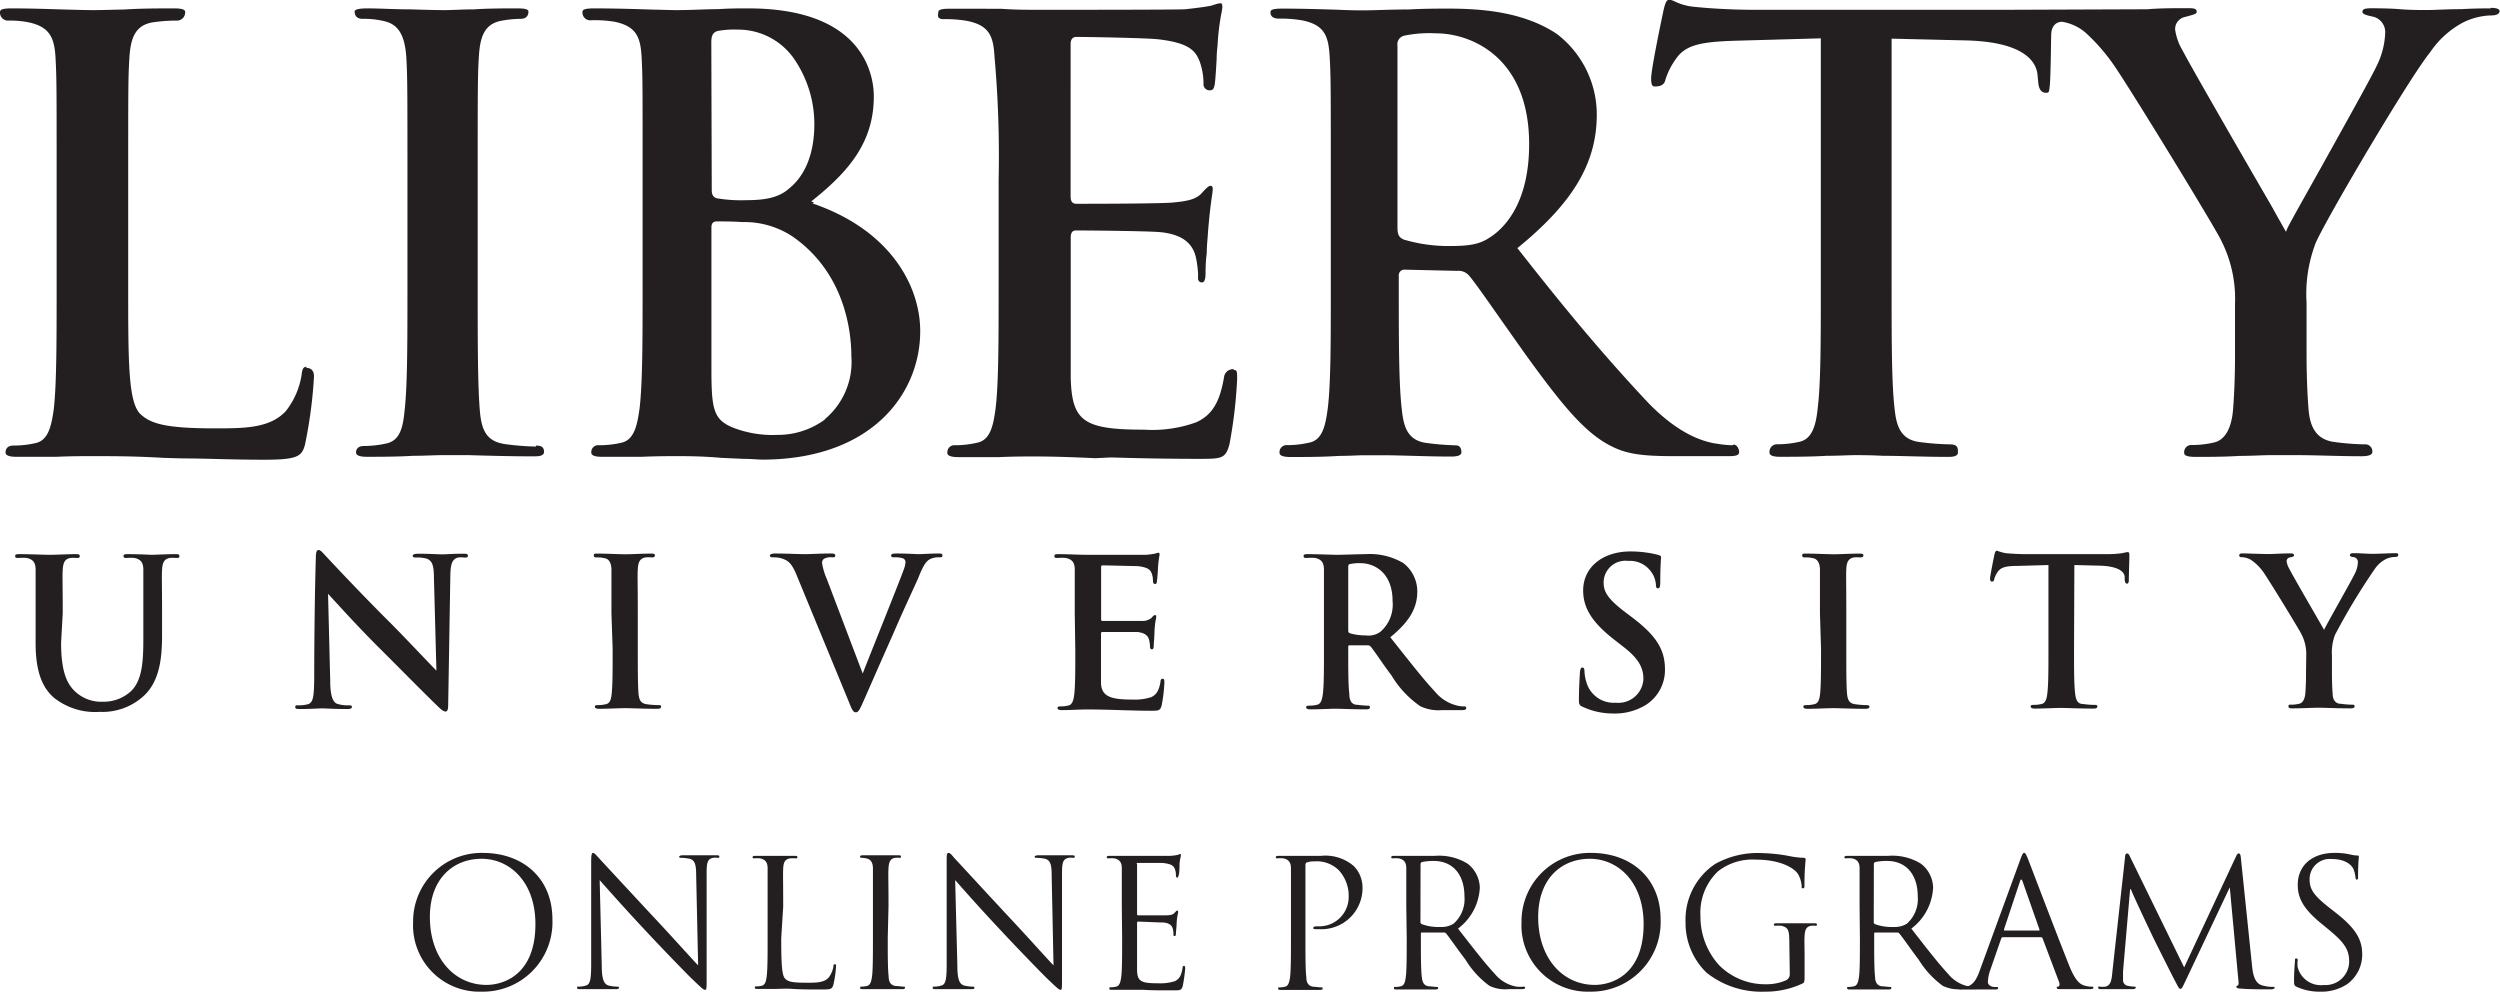
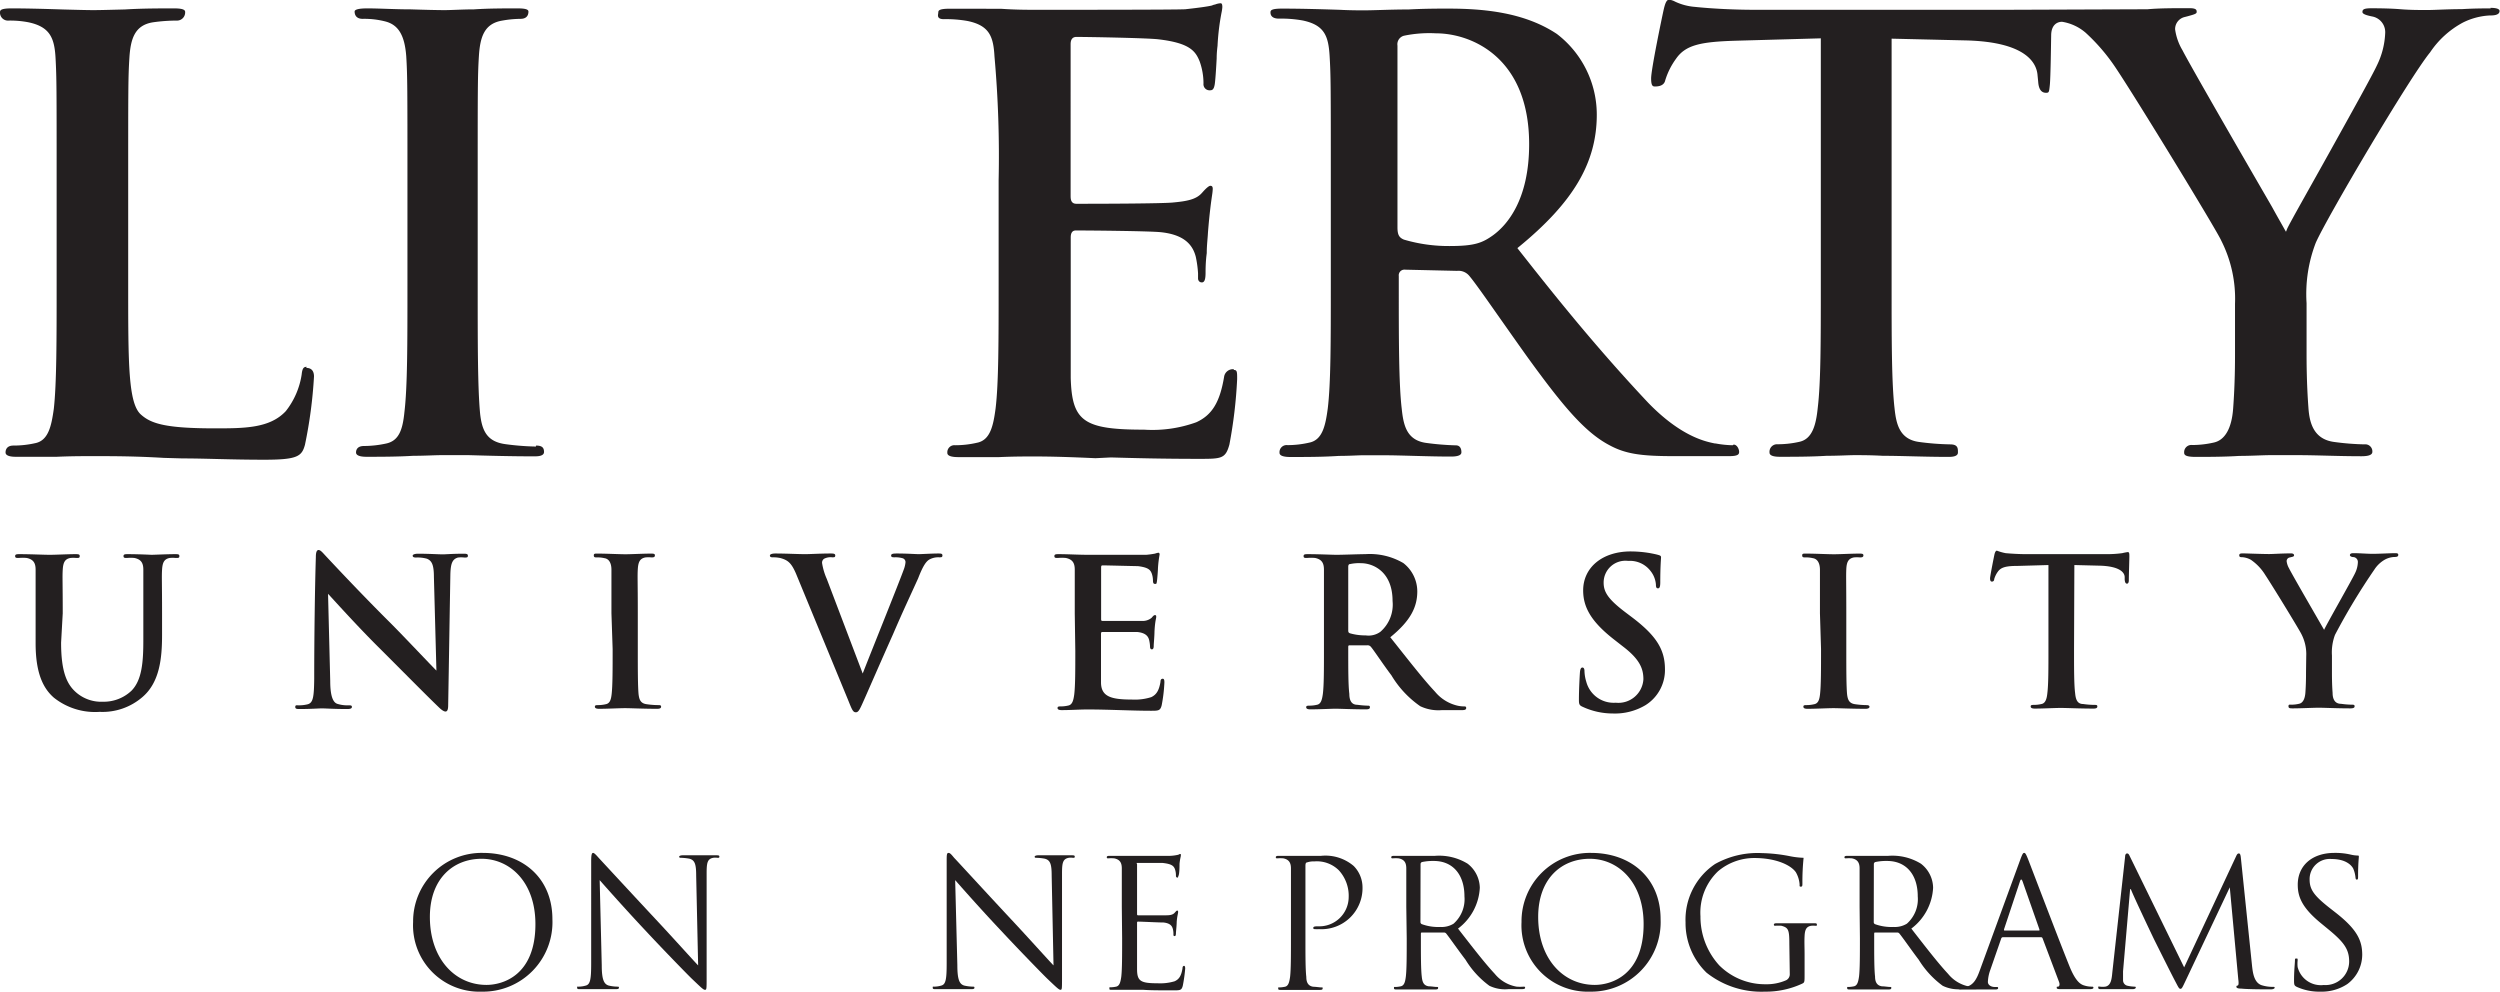
<svg xmlns="http://www.w3.org/2000/svg" viewBox="0 0 229.54 91.05">
  <defs>
    <style>.cls-1{fill:#231f20;}</style>
  </defs>
  <title>Online-StackedRight-Black</title>
  <g id="Layer_2" data-name="Layer 2">
    <g id="Layer_1-2" data-name="Layer 1">
      <path class="cls-1" d="M44.33,78.31c3.66,0,6.39,2.3,6.39,6.09a6.38,6.38,0,0,1-6.49,6.65,6.09,6.09,0,0,1-6.3-6.39A6.29,6.29,0,0,1,44.33,78.31Zm.34,12.12c1.47,0,4.49-.85,4.49-5.58,0-3.9-2.37-6-4.94-6s-4.75,1.79-4.75,5.34C39.47,88,41.75,90.43,44.67,90.43Z" />
      <path class="cls-1" d="M55.25,88.61c0,1.33.2,1.75.64,1.88a3.57,3.57,0,0,0,.81.1c.08,0,.13,0,.13.1s-.1.13-.29.13c-.93,0-1.58,0-1.73,0s-.83,0-1.56,0c-.16,0-.26,0-.26-.13s0-.1.13-.1a2.4,2.4,0,0,0,.67-.1c.41-.11.49-.58.49-2.06V79.12c0-.64.05-.81.18-.81s.41.35.57.52,2.67,2.89,5.17,5.57c1.61,1.72,3.38,3.7,3.9,4.24l-.18-8.25c0-1.06-.13-1.42-.63-1.55a4.91,4.91,0,0,0-.8-.08c-.11,0-.13-.05-.13-.11s.13-.12.32-.12c.74,0,1.52,0,1.69,0s.72,0,1.39,0c.17,0,.29,0,.29.12s-.07.11-.18.11a1.38,1.38,0,0,0-.39,0c-.54.11-.6.47-.6,1.45l0,9.52c0,1.07,0,1.15-.15,1.15s-.33-.18-1.19-1c-.18-.16-2.52-2.55-4.24-4.4-1.88-2-3.72-4.08-4.24-4.67Z" />
-       <path class="cls-1" d="M71.73,86.14c0,2.39.06,3.43.36,3.72s.68.37,2,.37c.86,0,1.57,0,2-.48a2.32,2.32,0,0,0,.43-1c0-.13,0-.21.14-.21s.1.06.1.24a10.29,10.29,0,0,1-.24,1.63c-.12.37-.17.44-1,.44-1.17,0-2,0-2.7-.05s-1.18,0-1.65,0l-.67,0-.93,0c-.17,0-.26,0-.26-.13s0-.1.13-.1a2.63,2.63,0,0,0,.49-.06c.33-.07.41-.43.47-.9.08-.68.08-2,.08-3.52V83.25c0-2.54,0-3,0-3.51s-.16-.82-.7-.93a3.21,3.21,0,0,0-.55,0c-.06,0-.13,0-.13-.1s.08-.13.26-.13c.73,0,1.76,0,1.84,0s1.26,0,1.75,0c.18,0,.26,0,.26.13s-.06.1-.13.1a4.17,4.17,0,0,0-.53,0c-.48.08-.61.36-.64.93s0,1,0,3.51Z" />
-       <path class="cls-1" d="M81.51,86.11c0,1.56,0,2.84.08,3.52,0,.47.15.83.64.9.22,0,.58.06.73.06s.13,0,.13.1-.08.13-.26.13c-.9,0-1.92,0-2,0s-1.11,0-1.59,0c-.18,0-.26,0-.26-.13s0-.1.13-.1a2.63,2.63,0,0,0,.48-.06c.33-.07.41-.43.48-.9.08-.68.08-2,.08-3.52V83.25c0-2.54,0-3,0-3.51s-.19-.83-.55-.91a2.11,2.11,0,0,0-.5-.07c-.07,0-.13,0-.13-.1s.08-.13.26-.13c.53,0,1.56,0,1.64,0s1.1,0,1.59,0c.18,0,.26,0,.26.13s-.06.1-.13.1a2.67,2.67,0,0,0-.4,0c-.44.08-.57.36-.61.93s0,1,0,3.51Z" />
      <path class="cls-1" d="M87.9,88.61c0,1.33.19,1.75.63,1.88a3.7,3.7,0,0,0,.81.1c.08,0,.13,0,.13.1s-.09.13-.29.13c-.92,0-1.57,0-1.72,0s-.83,0-1.56,0c-.16,0-.26,0-.26-.13s0-.1.13-.1a2.34,2.34,0,0,0,.66-.1c.41-.11.49-.58.49-2.06l0-9.31c0-.64,0-.81.18-.81s.4.35.57.52,2.66,2.89,5.16,5.57c1.61,1.72,3.38,3.7,3.9,4.24l-.17-8.25c0-1.06-.13-1.42-.64-1.55a4.71,4.71,0,0,0-.79-.08c-.12,0-.13-.05-.13-.11s.13-.12.32-.12c.73,0,1.51,0,1.69,0s.72,0,1.38,0c.18,0,.29,0,.29.12s-.06.11-.17.11a1.35,1.35,0,0,0-.39,0c-.54.11-.61.47-.61,1.45l0,9.52c0,1.07,0,1.15-.14,1.15s-.33-.18-1.19-1c-.18-.16-2.52-2.55-4.24-4.4-1.89-2-3.72-4.08-4.24-4.67Z" />
      <path class="cls-1" d="M103,83.25c0-2.54,0-3,0-3.51s-.16-.82-.7-.93a3.31,3.31,0,0,0-.55,0c-.07,0-.13,0-.13-.1s.08-.13.26-.13c.37,0,.81,0,1.17,0l.66,0h3.72a3.75,3.75,0,0,0,.7-.09c.08,0,.15-.08.23-.08s.06.07.06.15-.08.31-.12.76c0,.17,0,.88-.09,1.08s0,.17-.11.17-.13-.08-.13-.21a1.76,1.76,0,0,0-.1-.58c-.11-.26-.27-.46-1.15-.55-.28,0-2,0-2.23,0s-.09,0-.09.16v4.48c0,.12,0,.17.09.17s2.21,0,2.59,0,.61-.06.76-.22.18-.21.24-.21.09,0,.09.13-.09.37-.13.91c0,.32-.07.92-.07,1s0,.3-.11.3-.12-.06-.12-.14a1.82,1.82,0,0,0-.06-.54c-.07-.23-.21-.5-.85-.57-.44,0-2-.08-2.32-.08-.08,0-.11,0-.11.12v1.43c0,.55,0,2.43,0,2.78,0,1.12.29,1.33,1.88,1.33a4.63,4.63,0,0,0,1.56-.18c.42-.18.62-.51.73-1.17,0-.18.07-.25.15-.25s.1.14.1.25a13.83,13.83,0,0,1-.22,1.57c-.11.43-.24.43-.87.43-1.22,0-2.12,0-2.75-.05l-1.27,0-.65,0c-.32,0-.7,0-.94,0s-.26,0-.26-.13,0-.1.13-.1a2.73,2.73,0,0,0,.49-.06c.32-.07.4-.43.47-.9.08-.68.08-2,.08-3.52Z" />
      <path class="cls-1" d="M118.53,83.25c0-2.54,0-3,0-3.51s-.17-.82-.7-.93a3.33,3.33,0,0,0-.56,0c-.06,0-.13,0-.13-.1s.09-.13.26-.13c.74,0,1.71,0,1.84,0,.36,0,1.3,0,2.05,0a4,4,0,0,1,3,.93,2.8,2.8,0,0,1,.81,1.93,3.77,3.77,0,0,1-4,3.87,1.88,1.88,0,0,1-.34,0c-.09,0-.18,0-.18-.11s.09-.15.43-.15a2.7,2.7,0,0,0,2.82-2.64,3.47,3.47,0,0,0-.91-2.51,2.87,2.87,0,0,0-2.23-.81,1.89,1.89,0,0,0-.7.1c-.1,0-.13.14-.13.31v6.68c0,1.56,0,2.84.08,3.52,0,.47.15.83.64.9.22,0,.58.06.73.06s.13,0,.13.1-.08.13-.26.13c-.9,0-1.92,0-2,0s-1.07,0-1.56,0c-.18,0-.26,0-.26-.13s0-.1.13-.1a2.85,2.85,0,0,0,.49-.06c.32-.07.4-.43.47-.9.08-.68.08-2,.08-3.52Z" />
      <path class="cls-1" d="M129.12,83.25c0-2.54,0-3,0-3.51s-.16-.82-.7-.93a3.31,3.31,0,0,0-.55,0c-.07,0-.13,0-.13-.1s.08-.13.26-.13c.73,0,1.75,0,1.84,0s1.41,0,1.91,0a5,5,0,0,1,3,.72,2.86,2.86,0,0,1,1.12,2.21,5,5,0,0,1-2,3.75c1.33,1.71,2.44,3.15,3.38,4.16a3.33,3.33,0,0,0,2,1.17,3.85,3.85,0,0,0,.64,0c.08,0,.14,0,.14.1s-.09.13-.39.13h-1.15a3.28,3.28,0,0,1-1.74-.31,8.31,8.31,0,0,1-2.19-2.39c-.68-.89-1.45-2-1.77-2.4a.26.26,0,0,0-.21-.1l-2,0c-.08,0-.12,0-.12.13v.39c0,1.56,0,2.84.08,3.52.05.47.15.83.64.9.23,0,.58.06.73.06s.13,0,.13.1-.08.13-.26.13c-.89,0-1.92,0-2,0s-1,0-1.53,0c-.18,0-.26,0-.26-.13s0-.1.13-.1a2.73,2.73,0,0,0,.49-.06c.33-.07.41-.43.47-.9.08-.68.08-2,.08-3.52Zm1.3,1.41a.21.21,0,0,0,.12.19,4.37,4.37,0,0,0,1.7.26,2.09,2.09,0,0,0,1.22-.3,3,3,0,0,0,1-2.51c0-2-1.07-3.25-2.81-3.25a4.84,4.84,0,0,0-1.09.1.2.2,0,0,0-.13.2Z" />
      <path class="cls-1" d="M146.09,78.31c3.65,0,6.38,2.3,6.38,6.09A6.38,6.38,0,0,1,146,91.05a6.09,6.09,0,0,1-6.3-6.39A6.28,6.28,0,0,1,146.09,78.31Zm.34,12.12c1.46,0,4.48-.85,4.48-5.58,0-3.9-2.37-6-4.94-6s-4.74,1.79-4.74,5.34C141.23,88,143.5,90.43,146.43,90.43Z" />
-       <path class="cls-1" d="M164.29,86.68c0-1.32-.08-1.5-.73-1.68a3.33,3.33,0,0,0-.56,0c-.06,0-.13,0-.13-.1s.09-.13.26-.13c.74,0,1.76,0,1.84,0s1.11,0,1.59,0c.18,0,.26,0,.26.13s-.06.1-.13.1a2.67,2.67,0,0,0-.4,0c-.44.08-.57.36-.6.93s0,1,0,1.69v1.82c0,.73,0,.76-.21.87a7.92,7.92,0,0,1-3.44.74,8.1,8.1,0,0,1-5.35-1.74,6.34,6.34,0,0,1-1.93-4.63,6.16,6.16,0,0,1,2.71-5.35,8,8,0,0,1,4.32-1,14.57,14.57,0,0,1,2.49.27,7.57,7.57,0,0,0,1.32.16c.16,0,.19.09.19.15a21.28,21.28,0,0,0-.11,2.31c0,.26,0,.34-.15.34s-.1-.1-.11-.24a2.62,2.62,0,0,0-.34-1.08c-.41-.61-1.73-1.31-3.82-1.31A5.15,5.15,0,0,0,157.74,80a5.24,5.24,0,0,0-1.61,4.13,6.61,6.61,0,0,0,1.72,4.5,5.94,5.94,0,0,0,4.26,1.74A4.46,4.46,0,0,0,164,90a.61.61,0,0,0,.33-.57Z" />
+       <path class="cls-1" d="M164.29,86.68c0-1.32-.08-1.5-.73-1.68a3.33,3.33,0,0,0-.56,0c-.06,0-.13,0-.13-.1s.09-.13.26-.13c.74,0,1.76,0,1.84,0s1.11,0,1.59,0c.18,0,.26,0,.26.13s-.06.1-.13.1a2.67,2.67,0,0,0-.4,0c-.44.08-.57.36-.6.93s0,1,0,1.69v1.82c0,.73,0,.76-.21.87a7.92,7.92,0,0,1-3.44.74,8.1,8.1,0,0,1-5.35-1.74,6.34,6.34,0,0,1-1.93-4.63,6.16,6.16,0,0,1,2.71-5.35,8,8,0,0,1,4.32-1,14.57,14.57,0,0,1,2.49.27,7.57,7.57,0,0,0,1.32.16a21.28,21.28,0,0,0-.11,2.31c0,.26,0,.34-.15.34s-.1-.1-.11-.24a2.62,2.62,0,0,0-.34-1.08c-.41-.61-1.73-1.31-3.82-1.31A5.15,5.15,0,0,0,157.74,80a5.24,5.24,0,0,0-1.61,4.13,6.61,6.61,0,0,0,1.72,4.5,5.94,5.94,0,0,0,4.26,1.74A4.46,4.46,0,0,0,164,90a.61.61,0,0,0,.33-.57Z" />
      <path class="cls-1" d="M170.74,83.25c0-2.54,0-3,0-3.51s-.17-.82-.7-.93a3.33,3.33,0,0,0-.56,0c-.06,0-.13,0-.13-.1s.09-.13.27-.13c.73,0,1.75,0,1.83,0s1.42,0,1.92,0a5,5,0,0,1,3,.72,2.83,2.83,0,0,1,1.12,2.21,5,5,0,0,1-2,3.75c1.33,1.71,2.44,3.15,3.38,4.16a3.28,3.28,0,0,0,2,1.17,3.82,3.82,0,0,0,.63,0c.09,0,.15,0,.15.1s-.1.13-.39.13h-1.15a3.28,3.28,0,0,1-1.74-.31,8.45,8.45,0,0,1-2.2-2.39c-.68-.89-1.44-2-1.77-2.4a.24.24,0,0,0-.21-.1l-2,0c-.08,0-.11,0-.11.13v.39c0,1.56,0,2.84.08,3.52,0,.47.15.83.63.9.23,0,.59.06.73.06s.13,0,.13.1-.08.13-.26.13c-.89,0-1.91,0-2,0s-1,0-1.53,0c-.18,0-.26,0-.26-.13s0-.1.13-.1a2.85,2.85,0,0,0,.49-.06c.32-.07.4-.43.47-.9.08-.68.08-2,.08-3.52Zm1.3,1.41a.2.2,0,0,0,.11.19,4.43,4.43,0,0,0,1.71.26,2.11,2.11,0,0,0,1.22-.3,3,3,0,0,0,1-2.51c0-2-1.07-3.25-2.81-3.25a4.77,4.77,0,0,0-1.09.1.2.2,0,0,0-.13.2Z" />
      <path class="cls-1" d="M185.49,78.94c.2-.54.26-.63.36-.63s.16.08.36.58,2.79,7.33,3.79,9.8c.58,1.45,1.05,1.71,1.39,1.8a2.19,2.19,0,0,0,.65.1c.1,0,.17,0,.17.1s-.15.13-.33.13-1.43,0-2.55,0c-.31,0-.49,0-.49-.12s0-.1.12-.11.19-.18.09-.44l-1.51-4a.15.15,0,0,0-.15-.1H183.9a.17.17,0,0,0-.16.13l-1,2.88a3.62,3.62,0,0,0-.22,1.09c0,.32.34.47.61.47h.17c.11,0,.16,0,.16.1s-.1.13-.25.13c-.39,0-1.08,0-1.26,0s-1.08,0-1.84,0c-.21,0-.31,0-.31-.13s.07-.1.15-.1l.47,0c.75-.1,1.07-.72,1.36-1.53Zm1.69,6.5c.08,0,.08,0,.07-.11l-1.54-4.39c-.09-.25-.17-.25-.25,0L184,85.33c0,.08,0,.11.05.11Z" />
      <path class="cls-1" d="M206.78,88.74c.07.58.18,1.49.88,1.72a3.43,3.43,0,0,0,1.06.15c.08,0,.13,0,.13.08s-.15.15-.35.15c-.35,0-2.11,0-2.71-.07-.37,0-.45-.08-.45-.16s0-.1.11-.12.1-.29.06-.58l-.78-8.44h0l-4,8.46c-.34.71-.39.86-.53.86s-.2-.17-.51-.75c-.42-.8-1.82-3.61-1.9-3.77s-2-4.19-2.14-4.63h-.07l-.65,7.54c0,.26,0,.55,0,.83a.51.51,0,0,0,.42.5,3.3,3.3,0,0,0,.62.08c.06,0,.13,0,.13.08s-.1.15-.3.15c-.6,0-1.38,0-1.51,0s-.92,0-1.36,0c-.17,0-.28,0-.28-.15s.08-.08.16-.08a2,2,0,0,0,.49,0c.54-.1.59-.73.65-1.35l1.17-10.59c0-.18.08-.29.18-.29s.16.06.24.24l5,10.22,4.77-10.2c.07-.15.13-.26.25-.26s.16.13.19.43Z" />
      <path class="cls-1" d="M210.88,90.61c-.23-.12-.25-.18-.25-.62,0-.81.07-1.46.08-1.72s0-.26.13-.26.12,0,.12.18a2.82,2.82,0,0,0,0,.6,2.2,2.2,0,0,0,2.4,1.65,2.17,2.17,0,0,0,2.33-2.16c0-1.12-.48-1.77-1.87-2.92l-.73-.6c-1.73-1.42-2.12-2.42-2.12-3.53,0-1.74,1.3-2.92,3.37-2.92a6.22,6.22,0,0,1,1.51.16,3,3,0,0,0,.57.08c.13,0,.16,0,.16.11s-.07.62-.07,1.73c0,.26,0,.37-.11.37s-.11-.08-.13-.21a2.76,2.76,0,0,0-.21-.81c-.1-.18-.54-.87-2-.87a1.85,1.85,0,0,0-2,1.89c0,.93.42,1.51,2,2.73l.46.36c1.91,1.51,2.37,2.52,2.37,3.82a3.36,3.36,0,0,1-1.38,2.69,4.28,4.28,0,0,1-2.46.69A5,5,0,0,1,210.88,90.61Z" />
      <path class="cls-1" d="M28.16,33.68c-.26,0-.4.11-.46.69a7.15,7.15,0,0,1-1.46,3.38c-1.47,1.58-3.82,1.58-6.53,1.58-4.48,0-5.82-.43-6.74-1.24-1.2-1-1.2-4.66-1.2-11.9V16.53c0-8.37,0-9.45.11-11.21s.49-3,2.15-3.27a15.52,15.52,0,0,1,2.17-.16A.75.75,0,0,0,17,1.12C17,1,17,.77,16,.77c-1.21,0-3,0-4.55.1h-.06C10.21.9,9.15.93,8.58.93S6.88.9,5.78.87C4.25.82,2.52.77,1.06.77.08.77,0,.94,0,1.12a.73.73,0,0,0,.78.77,8.85,8.85,0,0,1,1.85.16C4.58,2.47,5,3.48,5.1,5.32s.1,2.84.1,11.21v9.66c0,5,0,9.05-.26,11.35-.22,1.58-.5,2.91-1.71,3.15a9,9,0,0,1-2,.22c-.72,0-.72.55-.72.63s0,.4.94.4c.54,0,1.16,0,1.76,0h0c.67,0,1.36,0,2,0,1.31-.06,2.53-.06,3.12-.06,2.06,0,4,0,6.7.16l1.73.05h0c2.1,0,4.47.12,7.52.12s3.43-.32,3.72-1.37a42.26,42.26,0,0,0,.83-6.27c0-.76-.52-.79-.71-.79" />
      <path class="cls-1" d="M49.21,41a23.5,23.5,0,0,1-2.81-.22c-1.7-.23-2.15-1.25-2.32-2.82-.22-2.37-.22-6.33-.22-11.72V16.53c0-8.37,0-9.61.11-11.37s.49-3,2.15-3.27a10.11,10.11,0,0,1,1.67-.16c.67,0,.73-.46.73-.67s-.34-.29-1-.29c-1.16,0-2.67,0-4,.09-1,0-2.07.07-2.7.07S38.94.9,37.73.86h0c-1.43,0-2.91-.09-4-.09-.78,0-1.17.1-1.17.29s.06.67.74.67a7.76,7.76,0,0,1,2,.22c1.26.29,1.85,1.25,2,3.21.11,1.76.11,3,.11,11.37v9.66c0,5.4,0,9.36-.28,11.67-.16,1.59-.5,2.63-1.71,2.87a9.72,9.72,0,0,1-2,.22c-.73,0-.73.51-.73.59s0,.4.95.4c1.24,0,2.86,0,4.3-.09h0c1.05,0,2-.06,2.58-.06s1.44,0,2.53,0c1.71.05,3.83.11,6,.11.27,0,.9,0,.9-.4s-.18-.59-.74-.59" />
-       <path class="cls-1" d="M75.72,38.53a7.28,7.28,0,0,1-4.34,1.4,10.05,10.05,0,0,1-4.06-.66c-1.82-.74-2-1.69-2-5.41v-13c0-.43.26-.53.47-.53.84,0,1.39,0,2.38.06a8,8,0,0,1,4.62,1.34c4.86,3.39,5.38,8.85,5.38,11a6.85,6.85,0,0,1-2.44,5.76M65.31,3.92c0-.59.1-.94.6-1.08a8.65,8.65,0,0,1,1.85-.12,6.25,6.25,0,0,1,5.32,2.94,10.58,10.58,0,0,1,1.69,5.72c0,2.65-.8,4.7-2.31,5.92-1,.9-2.34,1.08-4,1.08a13,13,0,0,1-2.61-.17c-.23-.05-.5-.19-.5-.74Zm9.43,14.67-.26-.09.21-.17C78,15.67,80.23,13,80.23,8.85,80.23,7,79.39.77,68.7.77c-.85,0-1.76,0-2.73.07-1.17,0-2.49.09-4,.09L59.89.88h0C58.38.83,56.34.77,54.54.77c-1,0-1.06.17-1.06.35a.71.71,0,0,0,.79.74A11.09,11.09,0,0,1,56.44,2c2,.42,2.37,1.42,2.47,3.26S59,8.16,59,16.53v9.66c0,5,0,9-.28,11.33-.22,1.57-.5,2.9-1.71,3.14a9,9,0,0,1-2,.22.63.63,0,0,0-.72.66c0,.1,0,.4.94.4.54,0,1.16,0,1.76,0h0c.67,0,1.36,0,2,0,1.31-.06,2.54-.06,3.13-.06.76,0,2.38,0,4.12.16l2,.09h0c.72,0,1.4.07,1.76.07,4.6,0,8.41-1.3,11-3.74a11,11,0,0,0,3.49-8.07c0-4-2.6-9.22-9.88-11.71" />
      <path class="cls-1" d="M113.27,33.9a.82.82,0,0,0-.88.71c-.39,2.33-1.11,3.5-2.55,4.16a11.85,11.85,0,0,1-4.8.68c-5.55,0-6.62-.76-6.73-4.75,0-1.14,0-4,0-6.24v0c0-.9,0-1.7,0-2.23V21.85c0-.21,0-.69.47-.69,1.23,0,6.73.05,7.81.16,1.85.2,2.86.92,3.2,2.25A9.82,9.82,0,0,1,110,25.1c0,.17,0,.33,0,.47s.09.36.35.36.34-.32.34-.9c0-.21,0-1,.11-1.79v-.06c0-.66.09-1.35.11-1.83.15-1.86.3-2.89.38-3.44a5.06,5.06,0,0,0,.06-.56c0-.27-.12-.29-.23-.29s-.37.21-.67.55l-.1.11c-.52.59-1.36.76-2.73.88-1.1.09-6,.11-8.79.11-.53,0-.53-.47-.53-.76V4.08c0-.17,0-.69.53-.69,1.06,0,6.58.1,7.53.22,2.91.34,3.42,1.1,3.8,2.06a6.05,6.05,0,0,1,.34,2,.56.56,0,0,0,.62.62c.22,0,.33-.13.4-.48s.14-1.54.19-2.44c0-.52.06-1,.08-1.17a21.43,21.43,0,0,1,.37-3.06,3.3,3.3,0,0,0,.07-.49c0-.35-.1-.35-.18-.35a1.65,1.65,0,0,0-.5.12c-.11,0-.23.08-.34.1-.4.09-1.2.2-2.39.33-.94.05-9.91.05-13.72.05-.72,0-1.84,0-3.14-.09h-.33L89.52.8l-2.31,0c-1,0-1.06.17-1.06.35s-.21.61.52.61a11.2,11.2,0,0,1,2.18.17c2,.42,2.36,1.43,2.46,3.26a102.72,102.72,0,0,1,.38,11.37v9.66c0,5,0,9-.28,11.29-.21,1.58-.49,2.9-1.7,3.14a8.86,8.86,0,0,1-2,.23.65.65,0,0,0-.73.69c0,.1,0,.4,1,.4.53,0,1.13,0,1.76,0s1.37,0,2,0c1.31-.06,2.54-.06,3.13-.06,1.73,0,3.53.06,5.71.16L102,42c2.1.06,4.72.13,8.06.13,2.08,0,2.46,0,2.82-1.32a43.17,43.17,0,0,0,.71-6c0-.65,0-.84-.29-.84" />
      <path class="cls-1" d="M137.1,21.59c-1,.72-1.72,1-4,1A14.45,14.45,0,0,1,128.9,22c-.45-.19-.59-.46-.59-1.13V4.19a.81.81,0,0,1,.6-.91,11.44,11.44,0,0,1,2.94-.22c3.18,0,8.55,2.14,8.55,10.18,0,5.16-2.07,7.45-3.3,8.35m22,19.29a9.13,9.13,0,0,1-1.56-.16l-.07,0c-.85-.17-3.12-.62-6.15-3.75-2.82-3-6-6.62-10.05-11.72l-.36-.45-1.5-1.9-.09-.12.11-.09c5-4.09,7.18-7.73,7.18-12.17a9.32,9.32,0,0,0-3.66-7.4c-3-2-6.75-2.33-10-2.33-.82,0-2.19,0-3.64.08h-.09c-1.5,0-3.06.08-4,.08-.45,0-1.26,0-2.2-.05-1.57-.05-3.52-.11-5.31-.11-1,0-1.06.17-1.06.35s.06.57.78.57a11.2,11.2,0,0,1,2.18.17c2,.42,2.36,1.43,2.47,3.26s.11,3,.11,11.41v9.66c0,5,0,9-.28,11.29-.21,1.58-.49,2.9-1.7,3.14a8.86,8.86,0,0,1-2,.23.65.65,0,0,0-.73.69c0,.1,0,.4,1,.4,1.3,0,3,0,4.45-.1.93,0,1.81-.06,2.24-.06l1.79,0c1.66,0,4.17.12,6.27.12.95,0,.95-.3.95-.4s0-.63-.51-.63a24.87,24.87,0,0,1-2.7-.22c-1.82-.24-2.11-1.62-2.27-3.15-.27-2.3-.27-6.34-.27-11.41v-.77a.52.52,0,0,1,.58-.58l4.77.11a1.28,1.28,0,0,1,1.1.43c.41.47,1.43,1.91,2.6,3.58v0c.89,1.26,1.89,2.69,2.83,4,3.17,4.37,5.2,6.81,7.47,8,1.44.78,2.85,1,5.8,1h5.21c.83,0,.89-.19.89-.4s-.17-.66-.51-.66" />
      <path class="cls-1" d="M228.69.77c-.48,0-1.54,0-2.66.07H226c-1.23,0-2.5.08-3.14.08s-1.58,0-2.42-.07-1.8-.09-2.74-.09c-.73,0-.79.15-.79.35s.49.32.88.4A1.46,1.46,0,0,1,219,3,7.33,7.33,0,0,1,218.24,6c-.39.86-2.32,4.32-4.18,7.67S210.29,20.37,210,21l-.11.28-.15-.26c-.16-.29-.57-1-1.12-2l-.23-.4c-2.58-4.45-7.37-12.75-8-14a5.08,5.08,0,0,1-.68-1.93,1.14,1.14,0,0,1,.89-1.13l.27-.07c.62-.17.82-.23.82-.39s0-.35-.67-.35c-1.41,0-2.75,0-3.84.1h0L184.09.9h-.23l-1,0H161.11c-1.79,0-3.9-.1-5.51-.27a5.2,5.2,0,0,1-1.8-.48,1.6,1.6,0,0,0-.54-.18c-.22,0-.36.26-.51.93S151.6,6.36,151.6,7.2c0,.68.15.74.34.74s.83,0,.95-.55a6.65,6.65,0,0,1,1-2c.89-1.29,2.34-1.55,5.44-1.65l7.85-.22V26.19c0,5,0,8.93-.28,11.24-.15,1.48-.46,2.89-1.71,3.14a9,9,0,0,1-2,.22.69.69,0,0,0-.72.75c0,.1,0,.4.94.4,1.24,0,2.87,0,4.31-.09h0c1.09,0,2-.06,2.58-.06s1.47,0,2.57.06h0c1.7,0,3.82.1,6,.1.27,0,.9,0,.9-.4s0-.75-.73-.75a24,24,0,0,1-2.83-.22c-1.81-.24-2.11-1.66-2.26-3.09-.27-2.36-.27-6.26-.27-11.29V3.55l6.79.16c5.55.13,6.53,2.07,6.61,3.21l.06.6c.06.88.45,1,.72,1s.28-.05.35-.74.11-4,.12-4.51c0-1,.56-1.27,1-1.27a4.36,4.36,0,0,1,2.16,1,17.57,17.57,0,0,1,2.78,3.25c1.84,2.74,9.25,14.87,9.67,15.83a11.81,11.81,0,0,1,1.27,5.82v4.5c0,.87,0,2.79-.17,5.09-.13,1.85-.76,2.94-1.81,3.15a9,9,0,0,1-1.95.22.66.66,0,0,0-.74.69c0,.21.09.4,1.07.4s2.65,0,4-.09h0c1.07,0,2.18-.07,2.81-.07s1.47,0,2.51,0H211c1.66,0,3.72.1,5.82.1.46,0,1-.06,1-.4a.65.65,0,0,0-.73-.69,23.66,23.66,0,0,1-2.77-.22c-1.93-.25-2.28-1.82-2.37-3.15-.17-2.3-.17-4.22-.17-5.09v-4.5a13.13,13.13,0,0,1,.84-5.54c1-2.29,8.66-15.26,10.5-17.49a8.41,8.41,0,0,1,3-2.73,6.17,6.17,0,0,1,2.48-.66c.27,0,.9,0,.9-.41,0-.19-.29-.29-.85-.29" />
      <path class="cls-1" d="M5.61,59c0,2.74.55,3.9,1.47,4.65a3.51,3.51,0,0,0,2.37.78,3.7,3.7,0,0,0,2.61-1c1-1,1.1-2.74,1.1-4.69V56.31c0-2.87,0-3.4,0-4s-.19-.95-.82-1.08a3.49,3.49,0,0,0-.68,0c-.2,0-.32,0-.32-.17s.13-.18.4-.18c1,0,2.16.06,2.17.06.23,0,1.42-.06,2.16-.06.27,0,.4,0,.4.18s-.11.17-.34.17a2.68,2.68,0,0,0-.55,0c-.51.1-.66.42-.7,1.08s0,1.14,0,4v2c0,2.1-.21,4.33-1.8,5.69a5.6,5.6,0,0,1-3.93,1.36,6.07,6.07,0,0,1-4.2-1.3c-1-.87-1.68-2.27-1.68-5V56.31c0-2.87,0-3.4,0-4s-.19-.95-.82-1.08a3.73,3.73,0,0,0-.73,0c-.21,0-.33,0-.33-.17s.14-.18.42-.18c1,0,2.2.06,2.76.06s1.65-.06,2.33-.06c.28,0,.42,0,.42.18s-.12.17-.31.17a2.74,2.74,0,0,0-.55,0c-.51.1-.66.42-.7,1.08s0,1.14,0,4Z" />
      <path class="cls-1" d="M29,51.15c0-.38.06-.65.25-.65s.38.25.7.59,3.1,3.33,5.86,6.07c1.29,1.29,3.94,4.11,4.26,4.41L39.84,53c0-1.15-.19-1.51-.64-1.7a3.2,3.2,0,0,0-1-.11c-.23,0-.31-.06-.31-.17s.21-.18.49-.18c1,0,1.9.06,2.29.06.21,0,.93-.06,1.86-.06.24,0,.43,0,.43.18s-.11.17-.34.17a2.36,2.36,0,0,0-.57,0c-.52.15-.68.55-.7,1.61-.07,4-.13,8-.2,11.94,0,.42-.08.59-.25.59s-.43-.21-.64-.42c-1.19-1.14-3.62-3.61-5.58-5.56s-4.22-4.47-4.56-4.83l.2,8c0,1.48.29,2,.67,2.11a3.08,3.08,0,0,0,1,.13c.21,0,.32,0,.32.15s-.17.19-.43.19c-1.23,0-2-.06-2.35-.06-.17,0-1.06.06-2,.06-.25,0-.42,0-.42-.19s.12-.15.3-.15a3.25,3.25,0,0,0,.86-.1c.49-.15.56-.7.58-2.34C28.85,58.34,28.92,53.66,29,51.15Z" />
      <path class="cls-1" d="M56.14,56.31c0-2.87,0-3.4,0-4s-.22-1-.64-1.06a2.58,2.58,0,0,0-.68-.07c-.19,0-.3,0-.3-.19s.15-.16.45-.16c.72,0,1.91.06,2.46.06s1.59-.06,2.31-.06c.24,0,.39,0,.39.16s-.11.19-.3.19a3,3,0,0,0-.57,0c-.51.1-.66.42-.7,1.08s0,1.14,0,4v3.33c0,1.84,0,3.33.07,4.14.06.52.19.86.76.93a7.46,7.46,0,0,0,1,.08c.21,0,.31,0,.31.15s-.16.19-.36.19c-1.25,0-2.44-.06-2.95-.06s-1.63.06-2.39.06c-.24,0-.38-.06-.38-.19s.08-.15.31-.15a2.94,2.94,0,0,0,.68-.08c.38-.07.49-.4.55-.94.09-.8.09-2.29.09-4.13Z" />
      <path class="cls-1" d="M73.09,52.68c-.43-1-.75-1.25-1.43-1.44a3.2,3.2,0,0,0-.74-.07c-.17,0-.23-.06-.23-.17s.21-.18.49-.18c1,0,2.08.06,2.75.06.47,0,1.38-.06,2.32-.06.23,0,.44,0,.44.18s-.11.17-.28.17a1.29,1.29,0,0,0-.74.13.43.43,0,0,0-.19.4,5.8,5.8,0,0,0,.43,1.45l3.3,8.69c.81-2.08,3.31-8.27,3.76-9.52a2.51,2.51,0,0,0,.17-.7.37.37,0,0,0-.25-.36,2.34,2.34,0,0,0-.75-.09c-.17,0-.32,0-.32-.16s.17-.19.53-.19c.94,0,1.74.06,2,.06s1.21-.06,1.78-.06c.25,0,.4,0,.4.18s-.12.17-.3.17a1.69,1.69,0,0,0-.93.22c-.25.17-.53.49-1,1.71C83.5,54.87,83,55.9,82,58.22,80.76,61,79.87,63.05,79.45,64c-.49,1.1-.6,1.4-.87,1.4s-.36-.26-.72-1.15Z" />
      <path class="cls-1" d="M98.68,56.31c0-2.87,0-3.4,0-4s-.19-.95-.82-1.08a3.73,3.73,0,0,0-.73,0c-.21,0-.32,0-.32-.17s.13-.18.41-.18c.87,0,1.74.06,2.73.06.6,0,4.93,0,5.29,0a7.6,7.6,0,0,0,.81-.11,1.67,1.67,0,0,1,.3-.08c.1,0,.12.08.12.17a10.64,10.64,0,0,0-.15,1.23c0,.19-.06,1-.1,1.25s-.06.21-.19.21-.17-.11-.17-.34a2,2,0,0,0-.11-.61c-.13-.34-.32-.56-1.27-.68-.32,0-2.87-.07-3.25-.07-.09,0-.13.05-.13.19V56.8c0,.14,0,.21.13.21.42,0,3.16,0,3.59,0a1.29,1.29,0,0,0,.91-.28c.13-.15.21-.25.3-.25s.13,0,.13.16S106.05,57,106,58c0,.38-.07,1.13-.07,1.26s0,.36-.17.36-.17-.2-.17-.3a3.31,3.31,0,0,0-.08-.55c-.09-.38-.36-.66-1.06-.74-.36,0-2.79,0-3.25,0-.09,0-.11.07-.11.19v1.49c0,.64,0,2.39,0,2.93,0,1.31.9,1.59,2.83,1.59a5,5,0,0,0,1.78-.22c.49-.23.72-.63.85-1.4,0-.21.08-.29.21-.29s.15.15.15.34a14,14,0,0,1-.25,2.1c-.13.5-.3.5-1,.5-1.68,0-3.91-.12-5.8-.12-.76,0-1.53.06-2.38.06-.25,0-.38-.06-.38-.19s.08-.15.3-.15a2.87,2.87,0,0,0,.68-.08c.38-.07.48-.49.55-1,.1-.79.1-2.29.1-4Z" />
      <path class="cls-1" d="M121.56,56.31c0-2.87,0-3.4,0-4s-.19-.95-.81-1.08a3.84,3.84,0,0,0-.74,0c-.21,0-.32,0-.32-.17s.13-.18.41-.18c1,0,2.2.06,2.6.06.64,0,2.08-.06,2.66-.06a6.08,6.08,0,0,1,3.49.82,3.3,3.3,0,0,1,1.28,2.59c0,1.4-.57,2.67-2.48,4.22,1.69,2.12,3,3.82,4.11,5a3.78,3.78,0,0,0,2.1,1.29,2.86,2.86,0,0,0,.53.06c.15,0,.23,0,.23.15s-.14.19-.36.19h-1.86a3.87,3.87,0,0,1-2-.36A9.19,9.19,0,0,1,127.75,62c-.76-1-1.63-2.33-1.88-2.61a.38.38,0,0,0-.34-.14l-1.59,0c-.09,0-.15,0-.15.15v.26c0,1.76,0,3.26.1,4.05,0,.55.17,1,.73,1a8.35,8.35,0,0,0,.93.08c.15,0,.23,0,.23.15s-.13.19-.38.19c-1.1,0-2.5-.06-2.78-.06s-1.55.06-2.31.06c-.25,0-.38-.06-.38-.19s.08-.15.3-.15a3,3,0,0,0,.69-.08c.37-.07.47-.49.54-1,.1-.79.1-2.29.1-4Zm2.23,1.5c0,.2,0,.28.17.34a5.12,5.12,0,0,0,1.44.19,1.85,1.85,0,0,0,1.34-.33,3.3,3.3,0,0,0,1.12-2.83c0-2.69-1.78-3.47-2.9-3.47a3.93,3.93,0,0,0-1,.08c-.13,0-.17.11-.17.26Z" />
      <path class="cls-1" d="M145.32,64.9c-.3-.13-.35-.23-.35-.64,0-1,.07-2.18.09-2.48s.08-.49.23-.49.19.17.19.32a3.67,3.67,0,0,0,.17,1,2.6,2.6,0,0,0,2.7,1.91,2.3,2.3,0,0,0,2.54-2.15c0-.93-.29-1.8-1.86-3l-.87-.68c-2.08-1.63-2.8-2.95-2.8-4.48,0-2.09,1.74-3.58,4.37-3.58a10.82,10.82,0,0,1,1.74.15c.32.06.57.11.78.17s.26.1.26.23-.07.79-.07,2.27c0,.42-.06.57-.21.57s-.19-.12-.19-.34a2.26,2.26,0,0,0-.49-1.25,2.38,2.38,0,0,0-2.06-.93,2,2,0,0,0-2.25,2c0,.87.43,1.53,2,2.72l.53.4c2.29,1.72,3.1,3,3.1,4.83a3.8,3.8,0,0,1-1.78,3.29,5.47,5.47,0,0,1-3,.77A6.6,6.6,0,0,1,145.32,64.9Z" />
      <path class="cls-1" d="M167.1,56.31c0-2.87,0-3.4,0-4s-.23-1-.65-1.06a2.53,2.53,0,0,0-.68-.07c-.19,0-.3,0-.3-.19s.15-.16.45-.16c.72,0,1.91.06,2.46.06s1.59-.06,2.31-.06c.25,0,.4,0,.4.16s-.12.19-.31.19a2.9,2.9,0,0,0-.56,0c-.51.1-.67.42-.7,1.08s0,1.14,0,4v3.33c0,1.84,0,3.33.07,4.14.06.52.19.86.76.93a7.61,7.61,0,0,0,1,.08q.3,0,.3.15c0,.13-.15.19-.36.19-1.25,0-2.44-.06-2.95-.06s-1.63.06-2.39.06c-.24,0-.37-.06-.37-.19s.07-.15.3-.15a2.94,2.94,0,0,0,.68-.08c.38-.07.49-.4.55-.94.09-.8.09-2.29.09-4.13Z" />
      <path class="cls-1" d="M190.43,59.64c0,1.74,0,3.24.1,4,.05.53.17,1,.74,1a7.46,7.46,0,0,0,1,.08c.21,0,.3,0,.3.15s-.15.19-.36.19c-1.24,0-2.44-.06-3-.06s-1.62.06-2.38.06c-.25,0-.38-.06-.38-.19s.08-.15.3-.15a3,3,0,0,0,.69-.08c.37-.07.49-.49.54-1,.1-.79.1-2.29.1-4V51.88l-2.82.08c-1.1,0-1.55.13-1.84.55a2.23,2.23,0,0,0-.32.66c0,.15-.09.23-.21.23s-.17-.1-.17-.3.36-2,.4-2.18.11-.36.23-.36a4.45,4.45,0,0,0,.81.23c.55.05,1.27.09,1.89.09h7.5a10.53,10.53,0,0,0,1.3-.09,4.86,4.86,0,0,1,.51-.1c.14,0,.15.12.15.4s-.05,1.7-.05,2.19c0,.19-.06.31-.17.31s-.19-.1-.21-.38c0-.06,0-.15,0-.21,0-.49-.55-1-2.23-1.06l-2.39-.06Z" />
      <path class="cls-1" d="M211.75,60.23a4,4,0,0,0-.44-2c-.13-.3-2.67-4.46-3.33-5.45a4.6,4.6,0,0,0-1.31-1.38,1.89,1.89,0,0,0-.79-.24c-.15,0-.28,0-.28-.17s.13-.18.36-.18,1.76.06,2.38.06c.4,0,1.17-.06,2-.06.19,0,.29.06.29.18s-.13.13-.42.2a.34.34,0,0,0-.26.34,1.76,1.76,0,0,0,.22.65c.27.56,2.92,5.12,3.22,5.65.19-.45,2.57-4.61,2.84-5.2a2.45,2.45,0,0,0,.26-1,.45.45,0,0,0-.39-.48c-.17,0-.34-.07-.34-.18s.09-.18.32-.18c.62,0,1.23.06,1.78.06s1.66-.06,2-.06c.21,0,.34,0,.34.16s-.15.19-.36.19a2,2,0,0,0-.83.22,2.77,2.77,0,0,0-1,.93,58.91,58.91,0,0,0-3.62,6,4.56,4.56,0,0,0-.28,1.89v1.55c0,.3,0,1.1.06,1.89,0,.55.2,1,.77,1a7.61,7.61,0,0,0,.95.08c.21,0,.3,0,.3.15s-.15.19-.4.19c-1.19,0-2.38-.06-2.89-.06s-1.67.06-2.37.06c-.26,0-.41,0-.41-.19s.09-.15.3-.15a2.9,2.9,0,0,0,.66-.08c.38-.07.55-.49.59-1,.06-.79.06-1.59.06-1.89Z" />
    </g>
  </g>
</svg>